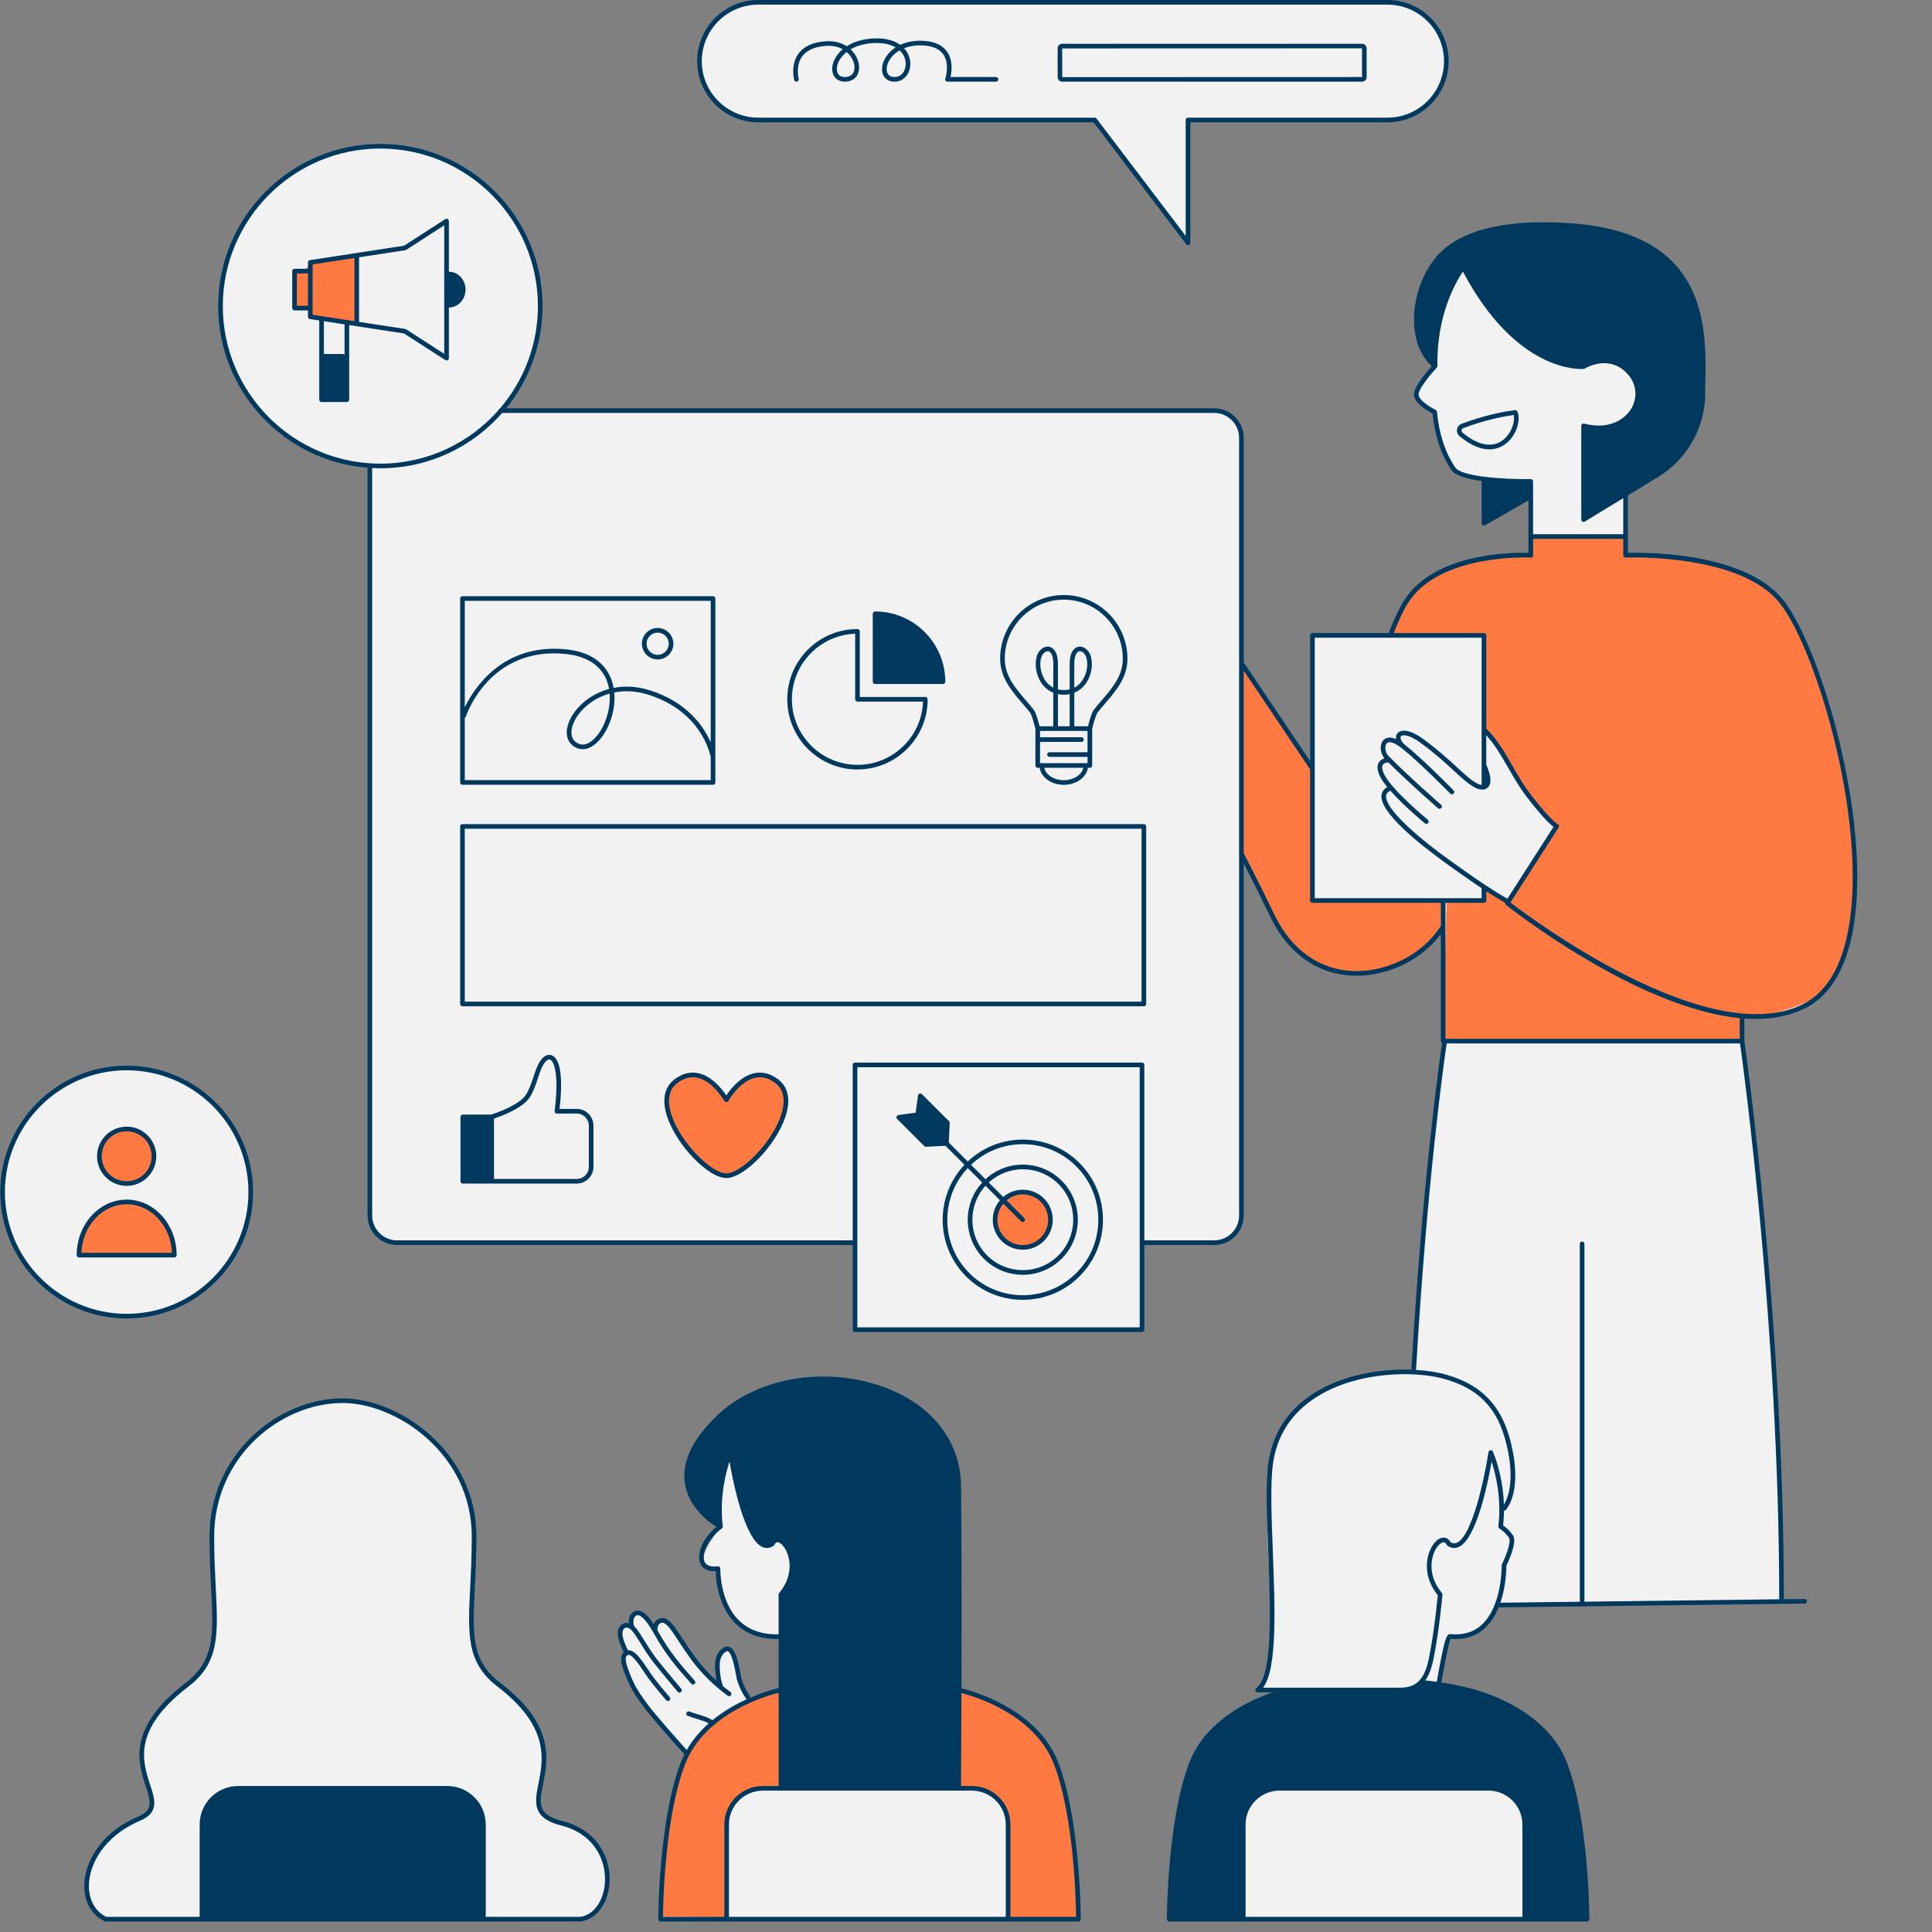
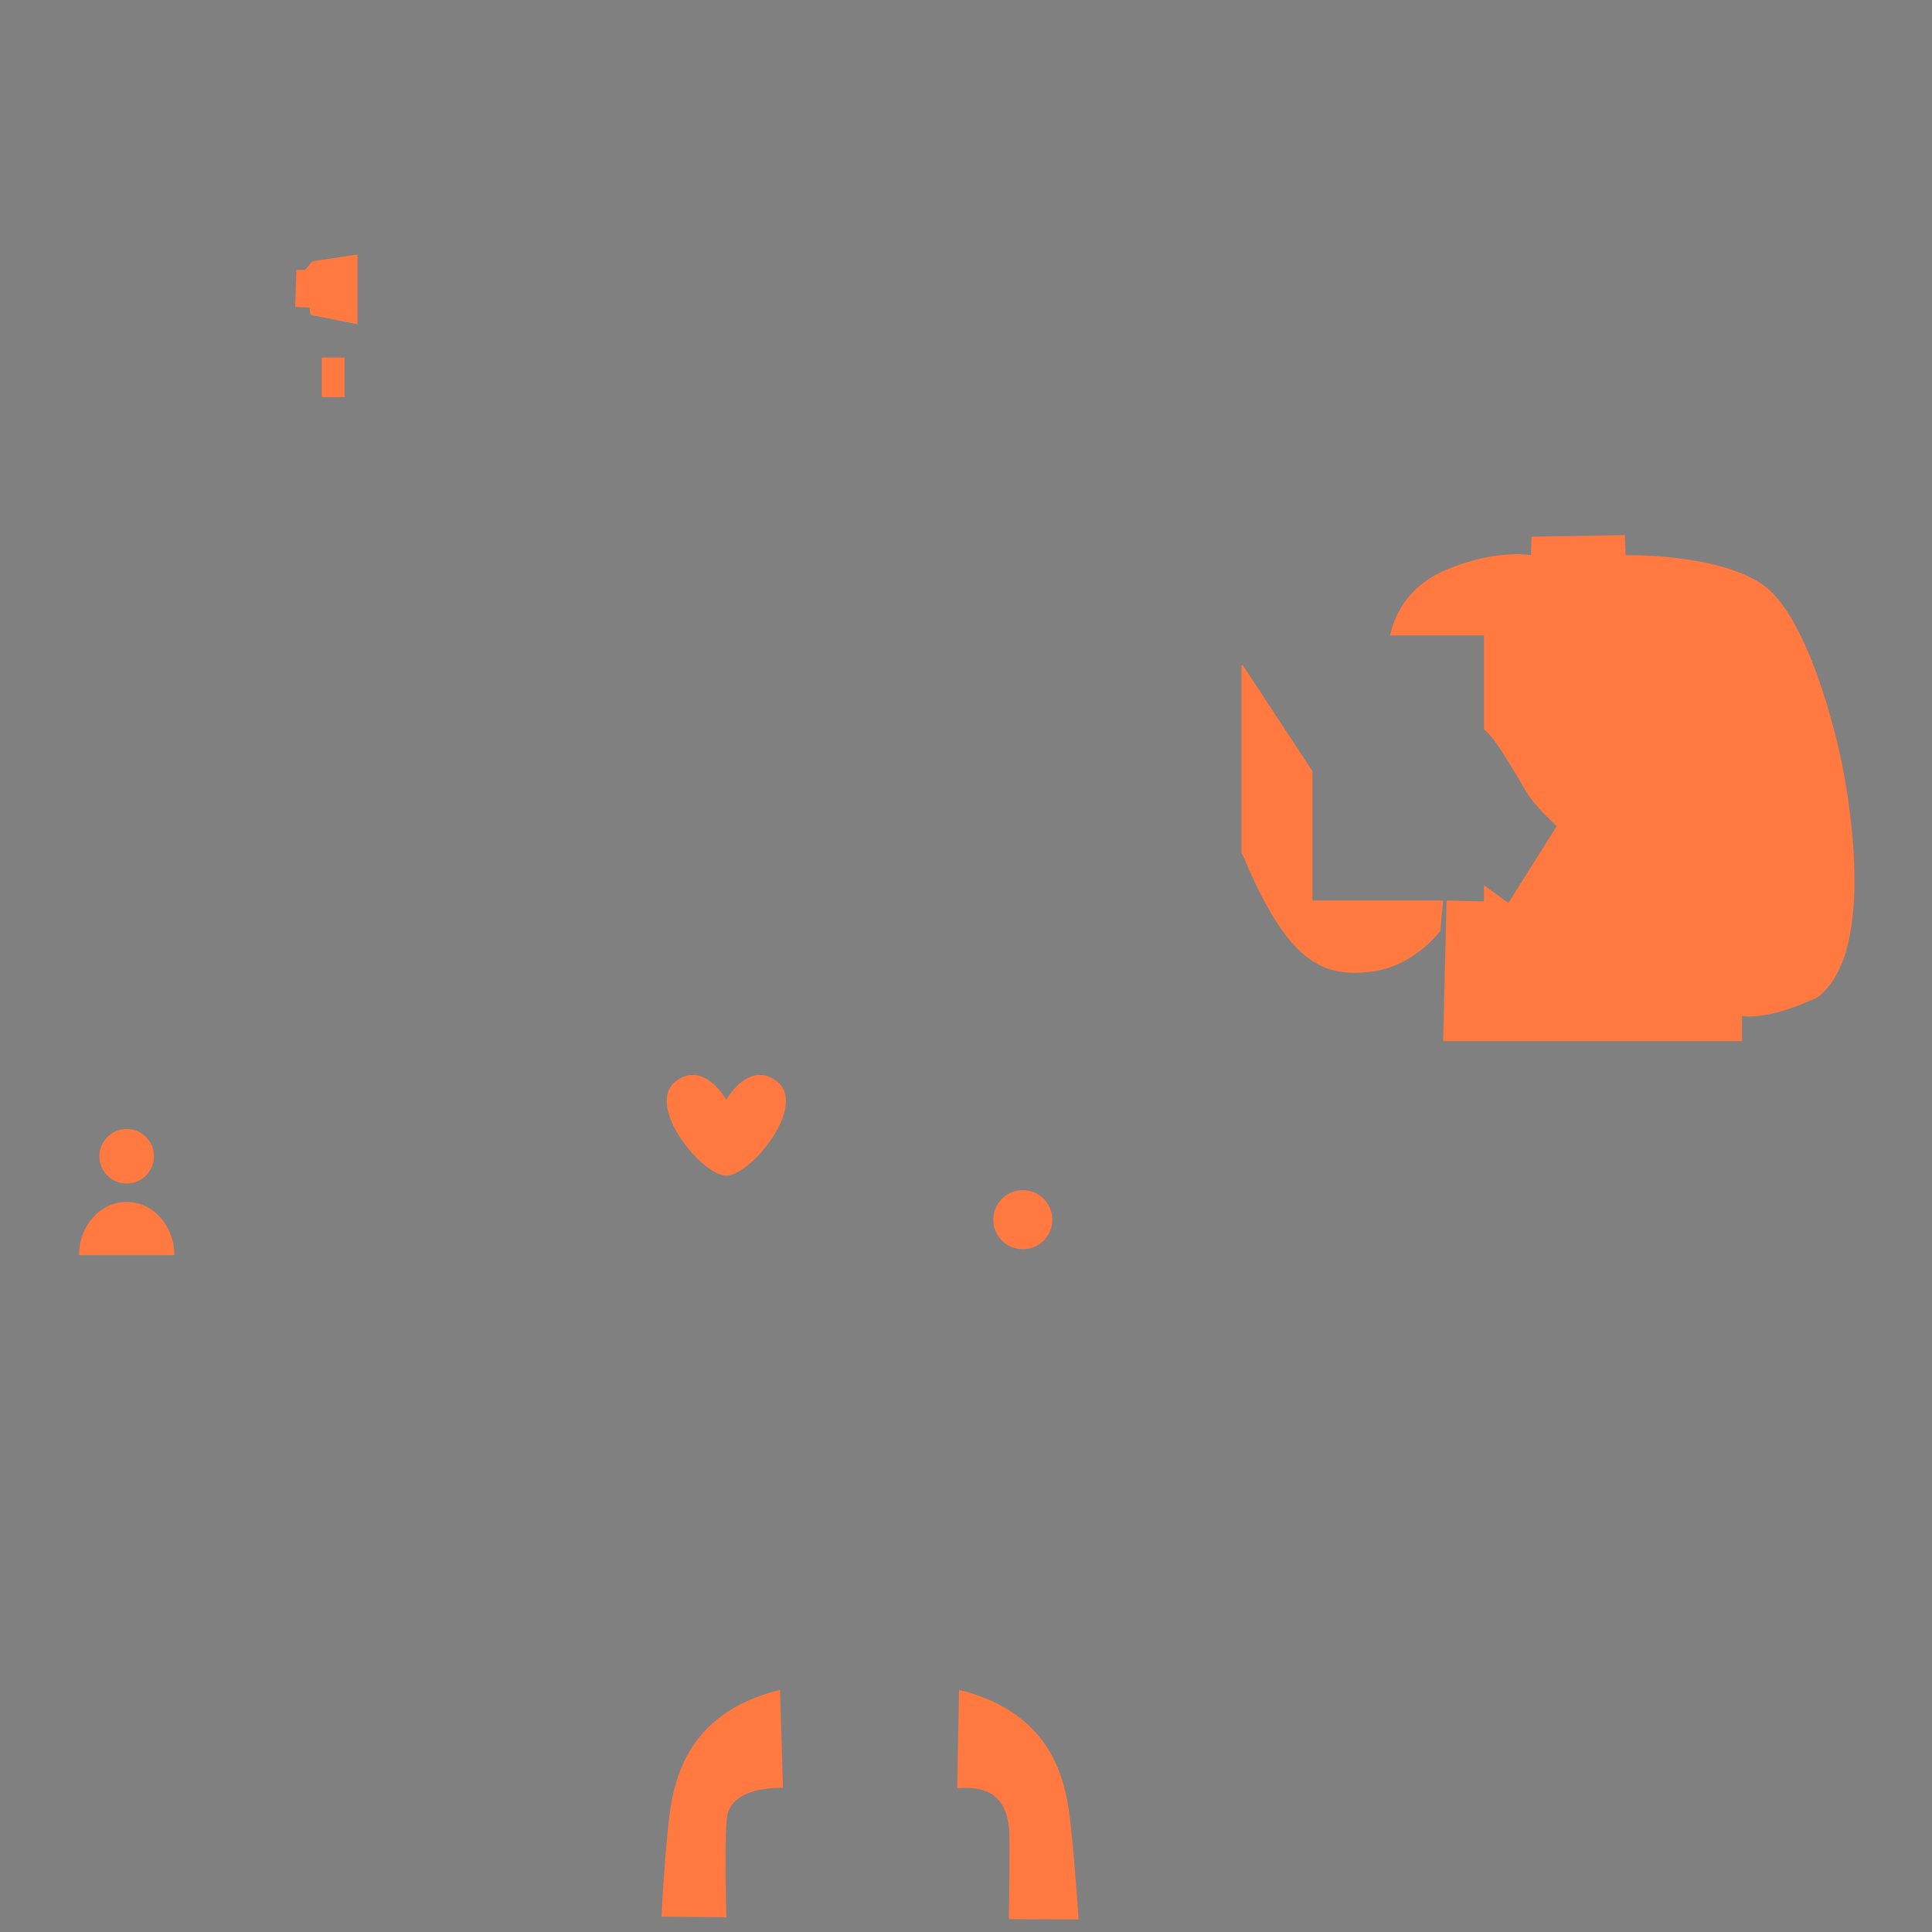
<svg xmlns="http://www.w3.org/2000/svg" width="1080" zoomAndPan="magnify" viewBox="0 0 810 810" height="1080" preserveAspectRatio="xMidYMid meet" version="1.0">
  <rect x="0" y="0" width="810" height="810" fill="#808080" stroke="none" />
  <defs>
    <clipPath id="89e15727c0">
-       <path d="M 181.512 198.113 L 424.512 198.113 L 424.512 237.133 L 181.512 237.133 Z M 181.512 198.113 " clip-rule="nonzero" />
-     </clipPath>
+       </clipPath>
  </defs>
-   <path fill="#f2f2f2" d="M 776.656 384.871 C 775.027 398.953 770.809 411.543 761.918 418.18 C 761.824 418.223 761.738 418.258 761.645 418.301 C 759.977 419.688 758.207 420.945 756.23 421.922 C 755.25 422.406 754.227 422.797 753.207 423.195 C 746.066 426.453 739.703 426.402 735.047 426.133 C 734.938 426.129 734.832 426.133 734.723 426.133 C 731.785 426.254 730.359 425.914 730.359 425.914 L 730.359 436.488 C 730.359 436.488 746.926 551.301 746.926 671.086 L 627.25 672.066 C 627.266 672.484 627.273 672.766 627.273 672.766 C 627.273 672.766 623.004 687.906 608.645 686.742 C 604.18 693.145 603.402 705.762 603.402 705.762 C 603.402 705.762 640.277 712.359 649.984 730.41 C 659.688 748.461 665.121 764.957 664.926 805.133 L 490.25 805.133 C 490.25 805.133 489.477 776.02 496.656 747.297 C 503.836 718.57 536.055 709.254 536.055 709.254 L 529.066 708.09 C 529.066 708.09 534.113 700.133 533.145 678.203 C 532.172 656.27 529.457 633.758 533.34 611.438 C 537.172 589.402 560.766 574.492 592.688 575.059 C 595.496 534.445 598.336 485.754 606.379 436.371 L 605.086 389.535 C 605.086 389.535 593.441 406.613 574.809 404.801 C 556.176 402.988 541.684 370.125 541.684 370.125 L 550.098 322.043 L 550.242 293.93 L 550.242 266.391 L 550.922 266.391 L 550.934 265.871 L 582.977 265.879 C 583.363 263.676 585.559 254.078 594.809 246 C 597.168 243.781 599.949 241.766 603.238 240.215 C 603.359 240.152 603.48 240.09 603.605 240.027 C 603.629 240.016 603.648 240 603.676 239.988 C 603.688 239.984 603.699 239.98 603.711 239.977 C 607.336 238.148 611.191 236.777 615.012 235.746 C 612.453 236.531 609.754 237.48 606.914 238.645 C 615.695 235.277 625.496 233.691 632.477 232.941 C 627.613 233.266 621.371 234.035 615.012 235.746 C 625.965 232.395 634.207 232.184 638.5 232.426 C 640.547 232.301 641.777 232.277 641.777 232.277 L 641.777 208.516 L 622.152 218.609 L 622.152 201.102 C 618.395 200.598 614.828 199.816 612.246 198.586 C 610.883 198.012 609.848 197.34 609.316 196.543 C 603.465 189.938 600.664 178.613 600.84 172.383 C 600.836 172.383 600.832 172.383 600.832 172.379 C 599.539 171.691 596.605 169.996 594.953 168.004 C 593.953 166.953 593.438 165.938 593.801 164.961 C 594.395 161.188 601.68 153.457 601.68 153.457 C 589.184 143.066 592.684 118.734 604.285 106.832 C 614.18 96.68 633.258 92.66 659.188 94.625 C 720.543 99.281 713.875 144.453 713.875 167.477 C 713.875 190.504 681.539 207.742 681.539 207.742 L 681.539 232.023 C 681.539 232.023 689.777 232.215 700.254 233.473 C 708.512 234.281 718.348 235.934 727.27 239.234 C 729.754 240.125 732.082 241.117 734.156 242.234 C 734.18 242.246 734.203 242.262 734.227 242.273 C 734.375 242.352 734.523 242.422 734.672 242.5 C 735.406 242.883 736.121 243.285 736.82 243.699 C 737.109 243.871 737.383 244.055 737.668 244.227 C 737.953 244.41 738.254 244.582 738.535 244.77 C 738.574 244.797 738.613 244.828 738.652 244.855 C 741.848 246.957 744.688 249.402 746.965 252.281 C 747.508 252.965 748.059 253.75 748.609 254.555 C 752.457 259.73 755.586 266.203 758.785 274.695 C 761.91 282.453 764.926 291.406 767.602 301.027 C 767.637 301.148 767.672 301.258 767.711 301.383 C 771.004 311.766 773.594 324.184 775.238 336.969 C 777.703 353.781 778.523 370.543 776.656 384.871 Z M 509.078 520.992 C 515.367 520.992 520.465 515.895 520.465 509.605 L 520.465 183.547 C 520.465 177.258 515.367 172.16 509.078 172.16 L 210.152 172.16 C 220.324 160.406 226.492 145.094 226.492 128.336 C 226.492 91.316 196.484 61.312 159.465 61.312 C 122.449 61.312 92.441 91.32 92.441 128.336 C 92.441 163.871 120.105 192.93 155.066 195.199 L 155.066 509.605 C 155.066 515.895 160.164 520.992 166.453 520.992 L 358.469 520.992 L 358.469 557.48 L 478.801 557.48 L 478.801 520.992 Z M 317.918 50.301 L 458.957 50.301 L 498.07 101.77 L 498.07 50.301 L 581.715 50.301 C 595.281 50.301 606.379 39.199 606.379 25.637 C 606.379 12.07 595.281 0.973 581.715 0.973 L 317.918 0.973 C 304.355 0.973 293.254 12.07 293.254 25.637 C 293.254 39.199 304.355 50.301 317.918 50.301 Z M 402.43 709.449 C 402.43 709.449 401.844 667.43 401.844 654.719 C 401.844 642.004 391.973 623.641 379.164 608.891 C 366.352 594.141 371.684 585.996 337.523 595.508 C 303.363 605.02 288.598 613.57 288.598 622.789 C 288.598 632.012 301.504 641.133 301.504 641.133 C 301.504 641.133 294.516 649.867 294.906 653.844 C 295.293 657.824 301.215 658.309 301.215 658.309 C 301.215 658.309 300.922 663.258 303.543 672.184 C 310.238 687.906 327.414 686.742 327.414 686.742 L 327.801 709.254 C 327.801 709.254 322.957 707.742 312.633 712.676 L 313.477 711.434 C 313.301 711.188 313.156 710.941 312.996 710.691 C 311.453 708.285 310.34 704.895 309.508 701.867 C 308.473 696.316 306.988 689.633 303.84 691.637 C 303.707 691.719 303.621 691.828 303.5 691.922 C 303.473 691.934 303.449 691.93 303.418 691.941 C 302.863 692.184 302.383 692.75 301.988 693.531 C 301.016 695.055 300.746 696.871 300.762 698.551 C 300.484 701.738 300.891 705.227 302.125 707.012 C 302.039 707 301.926 706.941 301.828 706.91 L 297.82 703.523 C 298.906 704.59 300.059 705.648 301.281 706.695 C 300.023 706.027 298.238 704.352 296.289 702.23 L 297.82 703.523 C 295.695 701.434 293.816 699.332 292.184 697.316 C 292.184 697.316 288.816 693.043 284.332 686.008 C 281.426 681.445 279.07 678.555 276.703 679.543 C 274.562 679.449 273.957 682.535 273.957 682.535 C 273.957 682.535 272.234 678.766 269.34 676.926 C 269.301 676.898 269.258 676.867 269.219 676.84 C 268.953 676.68 268.676 676.555 268.395 676.434 C 268.297 676.395 268.199 676.344 268.105 676.316 C 267.902 676.242 267.711 676.133 267.5 676.078 C 263.492 675.078 264.184 681.82 264.184 681.82 C 264.184 681.82 263.715 679.977 261.371 681.406 C 258.113 683.164 260.266 689.438 262.789 693.004 C 261.492 693.547 261.016 694.879 261.703 697.738 C 262.324 707.238 275.641 721.129 275.641 721.129 L 287.59 735.375 C 276.031 760.176 277.34 804.355 277.34 804.355 L 304.512 804.355 L 306.195 804.312 L 306.195 804.613 L 399.266 804.613 L 424.199 804.746 C 424.199 804.746 429.891 804.746 452.211 804.746 C 452.598 764.57 445.902 740.793 434.551 726.82 C 423.195 712.848 402.43 709.449 402.43 709.449 Z M 231.926 763.211 C 229.598 761.27 224.742 761.465 226.297 750.984 C 227.848 740.504 231.73 731.961 223.387 721.094 C 215.039 710.227 198.348 702.074 197.766 684.41 C 197.184 666.75 199.707 651.805 198.93 641.324 C 198.152 630.844 195.824 610.465 170.012 595.715 C 144.199 580.965 122.848 589.504 108.098 601.344 C 93.348 613.184 87.719 630.457 88.691 653.746 C 89.66 677.035 93.738 691.98 79.566 704.402 C 65.398 716.824 57.055 726.336 60.16 741.473 C 63.266 756.609 66.566 756.609 59.383 761.852 C 52.203 767.094 36.871 772.332 37.062 791.156 C 37.258 809.984 53.172 804.16 53.172 804.16 L 84.68 804.543 L 84.68 804.613 L 244.734 804.613 C 244.734 804.613 254.633 803.969 254.633 785.141 C 254.633 766.316 234.254 765.152 231.926 763.211 Z M 105.133 499.773 C 105.133 471.043 81.84 447.75 53.109 447.75 C 24.375 447.75 1.086 471.043 1.086 499.773 C 1.086 528.504 24.375 551.797 53.109 551.797 C 81.84 551.797 105.133 528.504 105.133 499.773 Z M 105.133 499.773 " fill-opacity="1" fill-rule="nonzero" />
  <path fill="#ff7940" d="M 681.23 224.336 L 642.121 225.016 L 641.848 232.781 C 641.848 232.781 627.812 229.949 606.488 238.812 C 585.164 247.672 582.895 266.391 582.895 266.391 L 622.152 266.391 C 622.152 266.391 622.152 288.27 622.152 305.883 C 627.625 309.531 637.777 329.113 641.516 334.363 C 645.25 339.613 652.668 346.355 652.668 346.355 L 632.387 378.57 L 622.152 371.129 L 622.152 377.918 L 606.488 377.539 L 605.051 436.488 L 730.359 436.488 L 730.359 425.914 C 730.359 425.914 740.297 428.309 761.918 418.18 C 787.875 398.805 774.043 328.727 771.949 318.676 C 769.855 308.625 758.039 257.691 738.535 244.77 C 719.031 231.848 681.539 232.781 681.539 232.781 Z M 605.051 377.539 L 603.887 390.215 C 603.887 390.215 592.918 405.387 574.484 407.453 C 554.371 409.707 539.938 403.57 521.305 359.125 C 521.02 358.566 520.746 358.031 520.465 357.473 L 520.465 278.938 L 520.98 278.777 L 550.242 323.285 L 550.242 377.539 Z M 325.574 453.242 C 313.82 444.422 304.512 461.078 304.512 461.078 C 304.512 461.078 295.203 444.422 283.449 453.242 C 270.078 463.27 294.227 492.918 304.512 492.918 C 314.801 492.918 338.945 463.27 325.574 453.242 Z M 428.801 498.992 C 425.633 498.992 422.461 500.195 420.047 502.609 C 415.219 507.438 415.219 515.293 420.047 520.121 C 422.387 522.457 425.496 523.746 428.801 523.746 C 432.109 523.746 435.219 522.457 437.555 520.121 C 439.895 517.781 441.184 514.672 441.184 511.367 C 441.184 508.059 439.895 504.949 437.559 502.609 C 435.145 500.195 431.973 498.992 428.801 498.992 Z M 41.664 484.773 C 41.664 478.453 46.789 473.328 53.109 473.328 C 59.43 473.328 64.551 478.453 64.551 484.773 C 64.551 491.094 59.43 496.215 53.109 496.215 C 46.789 496.215 41.664 491.094 41.664 484.773 Z M 33.125 526.219 C 33.125 513.902 42.07 503.922 53.109 503.922 C 64.145 503.922 73.094 513.902 73.094 526.219 Z M 149.891 106.688 L 149.891 135.93 L 130.223 132.047 L 129.707 128.941 L 123.754 128.684 L 124.273 113.156 L 127.895 113.156 L 131 109.535 Z M 134.883 149.902 L 144.457 149.902 L 144.457 166.465 L 134.883 166.465 Z M 327.027 708.48 L 328.273 749.602 C 328.273 749.602 308.609 748.445 305.141 760.176 C 303.457 764.578 304.512 803.84 304.512 803.84 L 277.34 803.582 C 277.34 803.582 278.375 782.23 280.188 765.281 C 282 748.332 286.527 718.441 327.027 708.48 Z M 448.91 765.281 C 450.723 782.23 452.211 804.746 452.211 804.746 L 422.953 804.625 C 422.953 804.625 423.543 771 423.031 766.316 C 422.293 759.516 419.867 754.875 415.848 752.246 C 410.133 748.508 401.297 749.766 401.297 749.766 L 402.07 708.48 C 442.57 718.441 447.098 748.332 448.91 765.281 Z M 448.91 765.281 " fill-opacity="1" fill-rule="nonzero" />
-   <path fill="#01395e" d="M 747.73 251.68 C 731.672 231.375 689.727 231.582 682.508 231.777 L 682.508 207.742 C 682.508 207.723 682.5 207.703 682.496 207.684 L 695.117 200.016 C 706.574 193.055 713.945 180.914 714.844 167.477 C 714.844 165.547 714.895 163.457 714.941 161.25 C 715.477 137.59 716.371 97.992 659.266 93.66 C 632.773 91.645 613.512 95.969 603.586 106.152 C 596.516 113.41 592.316 125.098 592.883 135.926 C 593.27 143.359 595.828 149.422 600.289 153.531 C 598.363 155.656 593.371 161.434 592.844 164.812 C 592.23 168.723 598.586 172.324 600.566 173.344 C 601.531 182.746 604.133 190.52 608.508 197.082 C 610.102 199.469 615.32 200.859 621.18 201.672 L 621.18 219.387 C 621.18 219.734 621.363 220.055 621.664 220.227 C 621.816 220.312 621.98 220.359 622.152 220.359 C 622.316 220.359 622.484 220.316 622.633 220.23 L 640.809 209.805 L 640.809 224.727 C 640.789 224.801 640.762 224.871 640.762 224.949 C 640.762 225.031 640.789 225.102 640.809 225.176 L 640.809 231.77 C 634.305 231.582 601.379 231.664 588.66 251.762 C 586.605 255.012 584.441 259.613 582.227 265.418 L 550.242 265.418 C 549.707 265.418 549.273 265.852 549.273 266.391 L 549.273 319.07 L 521.785 278.234 C 521.699 278.105 521.562 278.035 521.434 277.965 L 521.434 183.547 C 521.434 176.73 515.891 171.188 509.078 171.188 L 212.207 171.188 C 221.734 159.484 227.461 144.566 227.461 128.336 C 227.461 90.844 196.957 60.34 159.465 60.34 C 121.973 60.34 91.473 90.844 91.473 128.336 C 91.473 164.02 119.109 193.348 154.098 196.098 L 154.098 509.609 C 154.098 516.422 159.641 521.965 166.453 521.965 L 357.496 521.965 L 357.496 557.48 C 357.496 558.02 357.93 558.453 358.469 558.453 L 478.801 558.453 C 479.336 558.453 479.77 558.02 479.77 557.48 L 479.77 521.965 L 509.078 521.965 C 515.891 521.965 521.434 516.422 521.434 509.609 L 521.434 361.969 C 525.727 370.352 529.453 377.836 532.527 384.262 C 539.824 399.508 552.004 408.301 566.816 409.027 C 567.465 409.059 568.117 409.074 568.77 409.074 C 582.422 409.074 596.293 402.152 604.082 391.586 L 604.082 436.488 C 604.082 436.852 604.289 437.156 604.586 437.32 C 603.488 444.793 596.289 495.676 591.738 574.246 C 578.996 573.82 563.062 576.289 550.695 584.211 C 539.941 591.102 533.582 600.867 531.793 613.238 C 530.59 621.598 531.129 635.656 531.699 650.539 C 532.605 674.203 533.633 701.023 527.426 707.004 C 527.254 707.168 527.172 707.379 527.145 707.594 C 526.664 707.652 526.285 708.047 526.285 708.543 C 526.285 709.078 526.719 709.512 527.254 709.512 L 533.547 709.512 C 523.738 712.879 505.379 721.344 498.598 739.055 C 489.324 763.27 489.215 804.203 489.215 804.617 C 489.215 805.152 489.648 805.586 490.188 805.586 L 665.379 805.586 C 665.918 805.586 666.352 805.152 666.352 804.617 C 666.352 804.203 666.242 763.27 656.969 739.055 C 647.574 714.52 615.949 707.723 615.68 707.668 C 611.699 706.633 607.648 705.895 604.281 705.383 L 604.402 704.711 C 605.559 698.344 607.281 688.867 608.273 687.09 C 613.977 687.574 618.805 686.066 622.574 682.586 C 625.172 680.191 627.004 677.105 628.316 673.902 L 756.609 672.312 C 757.148 672.305 757.574 671.867 757.57 671.332 C 757.559 670.793 757.137 670.371 756.586 670.371 L 747.895 670.48 C 747.84 553.109 731.734 439.258 731.328 436.414 L 731.328 427.012 C 732.902 427.121 734.465 427.191 736.008 427.191 C 743.426 427.191 750.43 425.871 756.66 422.793 C 766.273 418.043 772.832 408.145 776.156 393.371 C 786.297 348.332 763.594 271.75 747.73 251.68 Z M 610.125 196.004 C 605.848 189.59 603.336 181.941 602.445 172.621 C 602.414 172.285 602.207 171.988 601.898 171.84 C 598.957 170.422 594.414 167.34 594.762 165.113 C 595.207 162.262 600.414 156.219 602.383 154.125 C 602.555 153.945 602.656 153.703 602.652 153.438 C 602.215 132.059 610.523 117.973 613.336 113.836 C 635.902 156.598 662.871 154.773 664.008 154.668 C 664.16 154.656 664.305 154.605 664.434 154.527 C 664.871 154.258 675.246 148.031 682.926 157.461 C 686.285 161.582 686.582 167.168 683.684 171.688 C 680.758 176.238 674.102 180.188 664.168 177.613 C 663.875 177.535 663.566 177.598 663.332 177.781 C 663.09 177.969 662.953 178.25 662.953 178.551 L 662.953 217.832 C 662.953 218.184 663.145 218.508 663.449 218.68 C 663.754 218.852 664.125 218.844 664.43 218.664 L 680.566 208.855 L 680.566 223.98 L 642.75 223.98 L 642.75 201.828 C 642.75 201.566 642.645 201.32 642.461 201.137 C 642.277 200.957 642.035 200.855 641.777 200.855 C 641.773 200.855 641.77 200.855 641.766 200.855 C 630.426 201.012 612.68 199.836 610.125 196.004 Z M 551.215 267.359 L 621.18 267.359 L 621.18 329.055 C 620.598 329.02 619.984 328.84 619.543 328.609 C 616.793 327.191 614.34 324.918 610.945 321.777 C 607.461 318.555 603.125 314.543 596.68 309.828 C 590.641 305.41 587.031 305.852 585.77 307.57 C 585.328 308.172 585.16 308.98 585.305 309.879 C 582.316 308.555 580.707 309.52 579.938 310.383 C 578.324 312.191 578.609 315.84 580.453 317.949 C 579.613 318.195 578.621 318.699 578.027 319.734 C 577.098 321.348 577.477 323.641 579.16 326.547 C 579.773 327.605 580.633 328.773 581.621 329.984 C 579.789 331.016 579.27 332.465 579.184 333.531 C 578.594 340.613 594.367 353.465 607.707 363 C 612.309 366.285 616.828 369.48 621.18 372.375 L 621.18 376.566 L 551.215 376.566 Z M 631.98 376.789 C 629.059 375.141 626 373.234 622.84 371.145 C 622.75 371.055 622.641 370.98 622.52 370.934 C 618.109 368.008 613.516 364.766 608.836 361.418 C 591.09 348.734 580.727 338.371 581.117 333.691 C 581.164 333.098 581.398 332.23 582.816 331.535 C 582.844 331.523 582.863 331.496 582.891 331.48 C 588.457 337.805 596.926 344.809 597.379 345.184 C 597.559 345.332 597.777 345.406 597.996 345.406 C 598.273 345.406 598.555 345.285 598.746 345.051 C 599.086 344.637 599.027 344.023 598.613 343.684 C 598.473 343.57 584.652 332.152 580.84 325.574 C 579.57 323.383 579.168 321.652 579.707 320.711 C 580.297 319.676 581.938 319.645 581.949 319.645 C 581.992 319.645 582.027 319.625 582.07 319.621 C 590.738 328.266 602.773 338.746 602.902 338.859 C 603.086 339.016 603.312 339.094 603.539 339.094 C 603.809 339.094 604.078 338.984 604.27 338.762 C 604.621 338.355 604.578 337.742 604.176 337.391 C 604.039 337.273 590.676 325.641 582.023 316.824 C 580.746 315.52 580.406 312.777 581.387 311.676 C 582.336 310.609 584.59 311.277 587.422 313.469 C 587.766 313.801 588.152 314.129 588.59 314.453 C 588.637 314.484 588.688 314.496 588.734 314.52 C 595.984 320.477 607.906 332.59 608.031 332.719 C 608.41 333.105 609.023 333.105 609.406 332.73 C 609.789 332.355 609.793 331.742 609.418 331.359 C 608.863 330.797 595.871 317.598 588.73 312.027 C 587.219 310.562 586.949 309.242 587.336 308.719 C 587.992 307.824 590.969 308.055 595.535 311.395 C 601.887 316.043 606.18 320.012 609.625 323.203 C 613 326.324 615.668 328.793 618.652 330.336 C 619.301 330.672 620.328 331.02 621.375 331.02 C 621.57 331.02 621.766 331.004 621.957 330.98 C 622.023 330.992 622.082 331.02 622.152 331.02 C 622.422 331.02 622.664 330.91 622.84 330.73 C 623.164 330.598 623.48 330.418 623.762 330.156 C 625.422 328.613 625.234 325.539 623.184 320.75 C 623.168 320.715 623.141 320.691 623.121 320.66 L 623.121 308.242 C 626.668 312.086 629.441 316.898 632.355 321.957 C 634.656 325.953 637.035 330.082 639.895 333.844 C 646.309 342.293 649.918 345.582 651.297 346.688 Z M 93.414 128.336 C 93.414 91.914 123.043 62.281 159.465 62.281 C 195.887 62.281 225.52 91.914 225.52 128.336 C 225.52 144.707 219.516 159.699 209.617 171.25 C 209.297 171.363 209.066 171.629 208.996 171.965 C 196.883 185.699 179.176 194.387 159.465 194.387 C 123.043 194.387 93.414 164.754 93.414 128.336 Z M 477.828 556.512 L 359.438 556.512 L 359.438 447.438 L 477.828 447.438 Z M 519.492 509.609 C 519.492 515.352 514.82 520.023 509.078 520.023 L 479.77 520.023 L 479.77 446.465 C 479.77 445.93 479.336 445.496 478.801 445.496 L 358.469 445.496 C 357.93 445.496 357.496 445.93 357.496 446.465 L 357.496 520.023 L 166.453 520.023 C 160.711 520.023 156.039 515.352 156.039 509.609 L 156.039 196.242 C 157.176 196.297 158.316 196.328 159.465 196.328 C 179.812 196.328 198.082 187.336 210.555 173.129 L 509.078 173.129 C 514.82 173.129 519.492 177.801 519.492 183.547 Z M 566.914 407.09 C 552.844 406.402 541.254 397.996 534.277 383.422 C 530.789 376.133 526.469 367.484 521.434 357.723 L 521.434 281.188 L 549.273 322.547 L 549.273 377.539 C 549.273 378.074 549.707 378.508 550.242 378.508 L 604.082 378.508 L 604.082 388.133 C 596.758 400.016 581.496 407.781 566.914 407.09 Z M 533.637 650.465 C 533.07 635.672 532.535 621.703 533.719 613.516 C 535.418 601.727 541.484 592.414 551.742 585.844 C 569.172 574.684 593.871 574.66 605.844 578.211 C 615.77 581.148 626.543 586.508 631.188 603.922 C 635.602 620.469 632.066 628.379 630.516 630.84 C 630.113 618.242 626.113 609.055 625.902 608.582 C 625.73 608.191 625.332 607.957 624.887 608.016 C 624.457 608.074 624.121 608.406 624.059 608.832 C 622.609 618.391 617.41 643.848 610.801 646.797 C 609.918 647.191 609.078 647.133 608.164 646.598 C 607.273 644.91 605.977 644.645 605.266 644.645 C 605.262 644.645 605.258 644.645 605.258 644.645 C 603.262 644.645 601.148 646.52 599.734 649.539 C 597.5 654.324 597.156 661.859 602.793 668.805 C 602.559 671.285 601.223 684.875 599.027 695.469 C 597.242 704.066 593.789 707.57 587.102 707.57 L 529.504 707.57 C 535.527 699.855 534.57 674.766 533.637 650.465 Z M 633.809 803.645 L 522.211 803.645 L 522.211 764.953 C 522.211 757.109 528.594 750.727 536.441 750.727 L 624.043 750.727 C 631.891 750.727 638.273 757.109 638.273 764.953 L 638.273 803.645 Z M 621.258 681.164 C 617.828 684.324 613.387 685.648 608.074 685.121 C 606.309 684.93 605.531 687.629 602.492 704.363 L 602.359 705.102 C 600.285 704.816 598.613 704.629 597.551 704.523 C 599.059 702.379 600.168 699.516 600.926 695.863 C 603.363 684.109 604.75 668.738 604.762 668.582 C 604.785 668.328 604.707 668.07 604.539 667.875 C 599.219 661.539 599.477 654.676 601.496 650.363 C 602.707 647.766 604.293 646.586 605.258 646.586 C 605.77 646.586 606.199 646.953 606.535 647.684 C 606.613 647.848 606.734 647.988 606.887 648.09 C 608.414 649.094 610.043 649.266 611.59 648.57 C 618.969 645.277 623.723 622.191 625.375 612.773 C 627.035 617.887 629.609 628.207 628.191 639.914 C 628.145 640.297 628.332 640.672 628.664 640.867 C 630.656 642.043 632.566 644.441 632.77 644.902 C 633.508 646.871 631.281 652.613 629.707 655.77 C 629.637 655.91 629.598 656.066 629.602 656.223 C 629.605 656.395 629.832 673.25 621.258 681.164 Z M 664.168 671.516 C 664.234 671.383 664.281 671.242 664.281 671.086 L 664.281 521.512 C 664.281 520.973 663.848 520.539 663.309 520.539 C 662.773 520.539 662.34 520.973 662.34 521.512 L 662.34 671.086 C 662.34 671.25 662.391 671.398 662.465 671.535 L 629.047 671.949 C 631.445 664.938 631.555 657.867 631.547 656.426 C 632.316 654.855 635.797 647.438 634.586 644.219 C 634.266 643.363 632.27 640.957 630.191 639.543 C 630.426 637.422 630.535 635.355 630.551 633.363 C 630.809 633.367 631.066 633.277 631.266 633.078 C 631.578 632.762 638.844 625.094 633.066 603.422 C 628.145 584.969 616.227 579.262 606.395 576.348 C 603.008 575.344 598.613 574.637 593.676 574.348 C 598.254 495.352 605.508 444.379 606.527 437.457 L 729.516 437.457 C 730.992 448.02 745.902 557.641 745.953 670.504 Z M 729.387 435.516 L 606.023 435.516 L 606.023 378.508 L 622.152 378.508 C 622.688 378.508 623.121 378.074 623.121 377.539 L 623.121 373.66 C 625.836 375.426 628.469 377.039 631.012 378.473 C 630.965 378.805 631.086 379.148 631.363 379.371 C 634.082 381.52 686.746 422.734 729.387 426.836 Z M 774.262 392.945 C 771.07 407.117 764.859 416.574 755.801 421.051 C 716.133 440.66 641.277 384.547 633.262 378.387 L 653.484 346.879 C 653.773 346.43 653.641 345.828 653.191 345.539 C 653.07 345.461 652.934 345.418 652.801 345.398 C 651.977 344.781 648.406 341.848 641.438 332.672 C 638.656 329.008 636.309 324.93 634.039 320.988 C 630.695 315.188 627.527 309.711 623.121 305.484 L 623.121 266.391 C 623.121 265.852 622.688 265.418 622.152 265.418 L 584.309 265.418 C 586.379 260.062 588.395 255.812 590.301 252.801 C 603.531 231.895 641.414 233.727 641.797 233.75 C 642.348 233.797 642.789 233.367 642.816 232.832 C 642.824 232.691 642.797 232.555 642.75 232.43 L 642.75 225.922 L 680.566 225.922 L 680.566 232.781 C 680.566 232.789 680.57 232.797 680.57 232.805 C 680.574 232.809 680.57 232.816 680.57 232.824 C 680.59 233.312 680.906 233.699 681.445 233.73 C 681.477 233.734 681.504 233.75 681.539 233.75 C 681.547 233.75 681.551 233.746 681.559 233.746 C 681.566 233.746 681.574 233.75 681.582 233.75 C 682.055 233.73 729.602 231.883 746.207 252.883 C 761.879 272.707 784.289 348.398 774.262 392.945 Z M 635.156 171.953 C 625.684 173.152 617.047 176.07 612.742 177.703 C 611.746 178.082 611.039 178.941 610.863 180.004 C 610.68 181.082 611.074 182.145 611.91 182.844 C 616.93 187.051 621.098 188.395 624.379 188.395 C 627.484 188.395 629.793 187.188 631.27 186.062 C 635.902 182.535 637.699 175.883 636.16 172.512 C 635.984 172.129 635.57 171.906 635.156 171.953 Z M 630.094 184.52 C 625.648 187.902 619.633 186.781 613.156 181.355 C 612.852 181.102 612.711 180.719 612.777 180.324 C 612.809 180.148 612.93 179.707 613.434 179.52 C 617.535 177.961 625.652 175.215 634.617 173.984 C 635.234 176.629 633.809 181.688 630.094 184.52 Z M 317.918 51.27 L 458.477 51.27 L 497.301 102.359 C 497.488 102.605 497.773 102.742 498.074 102.742 C 498.176 102.742 498.281 102.727 498.383 102.691 C 498.777 102.559 499.043 102.188 499.043 101.77 L 499.043 51.27 L 581.715 51.27 C 595.852 51.27 607.348 39.77 607.348 25.637 C 607.348 11.5 595.852 0 581.715 0 L 317.918 0 C 303.785 0 292.285 11.5 292.285 25.637 C 292.285 39.77 303.785 51.27 317.918 51.27 Z M 317.918 1.941 L 581.715 1.941 C 594.777 1.941 605.406 12.57 605.406 25.637 C 605.406 38.699 594.777 49.328 581.715 49.328 L 498.074 49.328 C 497.535 49.328 497.102 49.762 497.102 50.297 L 497.102 98.891 L 459.73 49.711 C 459.547 49.469 459.262 49.328 458.957 49.328 L 317.918 49.328 C 304.855 49.328 294.227 38.699 294.227 25.637 C 294.227 12.57 304.855 1.941 317.918 1.941 Z M 334.121 34.207 C 334.645 34.094 334.973 33.574 334.859 33.051 C 334.469 31.312 333.848 26.898 336.434 23.504 C 338.41 20.906 341.855 19.465 346.668 19.223 C 349.512 19.086 351.684 19.738 353.297 20.645 C 351.938 21.797 350.832 23.141 350.039 24.648 C 348.629 27.336 348.516 30.086 349.742 32.004 C 350.723 33.543 352.434 34.324 354.586 34.23 C 356.848 34.121 358.598 33.074 359.516 31.289 C 360.695 28.988 360.301 25.707 358.508 22.93 C 357.965 22.094 357.336 21.34 356.629 20.676 C 358.914 19.32 362.137 18.203 366.609 18.043 C 370.766 17.887 373.594 18.742 375.496 19.863 C 373.902 20.898 372.555 22.203 371.527 23.75 C 369.715 26.488 369.281 29.527 370.402 31.68 C 371.234 33.277 372.816 34.188 374.859 34.238 C 374.922 34.242 374.98 34.242 375.039 34.242 C 377.352 34.242 379.359 33.07 380.562 31.012 C 382.121 28.348 382.023 24.777 380.312 21.91 C 380.008 21.402 379.594 20.82 379.039 20.223 C 381.504 19.246 384.414 18.84 387.559 19.094 C 391.398 19.398 394.102 20.695 395.594 22.957 C 398.266 26.996 396.336 32.902 396.316 32.961 C 396.215 33.258 396.266 33.582 396.449 33.84 C 396.629 34.09 396.922 34.242 397.234 34.242 L 417.578 34.242 C 418.117 34.242 418.551 33.809 418.551 33.27 C 418.551 32.734 418.117 32.301 417.578 32.301 L 398.5 32.301 C 399 30.102 399.605 25.512 397.223 21.895 C 395.383 19.105 392.18 17.512 387.711 17.156 C 383.891 16.855 380.355 17.445 377.426 18.801 C 375.246 17.227 371.812 15.906 366.539 16.105 C 362.043 16.262 358.059 17.43 354.996 19.395 C 352.664 17.871 349.762 17.121 346.57 17.281 C 341.156 17.559 337.227 19.254 334.891 22.328 C 331.812 26.371 332.516 31.469 332.961 33.473 C 333.078 33.996 333.609 34.324 334.121 34.207 Z M 378.645 22.906 C 379.996 25.172 380.094 27.969 378.887 30.031 C 378.008 31.539 376.559 32.352 374.91 32.297 C 373.586 32.266 372.621 31.738 372.125 30.781 C 371.344 29.281 371.746 26.941 373.145 24.824 C 374.152 23.305 375.527 22.055 377.18 21.109 C 377.855 21.738 378.324 22.371 378.645 22.906 Z M 354.965 21.816 C 355.902 22.617 356.516 23.43 356.875 23.984 C 358.301 26.191 358.656 28.711 357.789 30.406 C 357.191 31.562 356.055 32.215 354.492 32.289 C 353.066 32.363 351.977 31.902 351.379 30.961 C 350.543 29.656 350.691 27.586 351.758 25.555 C 352.152 24.805 353.105 23.289 354.965 21.816 Z M 445.316 34.242 L 571.066 34.242 C 572.113 34.242 572.969 33.387 572.969 32.34 L 572.969 20.262 C 572.969 19.215 572.113 18.359 571.066 18.359 L 445.316 18.359 C 444.27 18.359 443.418 19.215 443.418 20.262 L 443.418 32.34 C 443.418 33.391 444.27 34.242 445.316 34.242 Z M 571.027 20.262 L 571.027 32.301 L 445.359 32.34 L 445.316 20.301 Z M 169.402 139.809 L 186.695 150.953 C 186.855 151.055 187.039 151.105 187.219 151.105 C 187.379 151.105 187.539 151.07 187.684 150.988 C 187.996 150.82 188.191 150.492 188.191 150.137 L 188.191 128.918 C 192.043 128.918 195.18 125.551 195.18 121.41 C 195.18 117.273 192.043 113.906 188.191 113.906 L 188.191 92.688 C 188.191 92.332 187.996 92.004 187.684 91.836 C 187.371 91.664 186.992 91.68 186.695 91.871 L 169.402 103.016 L 129.949 109.066 C 129.473 109.141 129.125 109.547 129.125 110.027 L 129.125 112.68 L 123.496 112.68 C 122.961 112.68 122.523 113.113 122.523 113.648 L 122.523 129.176 C 122.523 129.711 122.961 130.148 123.496 130.148 L 129.125 130.148 L 129.125 132.797 C 129.125 133.277 129.473 133.688 129.949 133.758 L 133.848 134.355 L 133.848 167.566 C 133.848 168.102 134.281 168.535 134.816 168.535 L 145.43 168.535 C 145.965 168.535 146.398 168.102 146.398 167.566 L 146.398 136.281 Z M 169.898 104.906 C 170.035 104.883 170.164 104.836 170.277 104.762 L 186.25 94.469 L 186.25 148.355 L 170.277 138.062 C 170.164 137.988 170.035 137.941 169.898 137.922 L 150.539 134.953 L 150.539 107.875 Z M 124.465 128.207 L 124.465 114.621 L 129.125 114.621 L 129.125 128.207 Z M 131.066 129.496 C 131.102 129.395 131.129 129.289 131.129 129.176 C 131.129 129.062 131.102 128.957 131.066 128.855 L 131.066 113.969 C 131.102 113.867 131.129 113.762 131.129 113.648 C 131.129 113.535 131.102 113.43 131.066 113.328 L 131.066 110.859 L 148.598 108.172 L 148.598 134.652 L 131.066 131.965 Z M 144.457 135.984 L 144.457 148.832 C 144.281 148.586 144.008 148.414 143.68 148.414 L 135.789 148.414 L 135.789 134.652 M 235.656 763.434 C 225.141 760.766 226.09 756.004 227.66 748.113 C 229.77 737.555 232.652 723.094 209.703 705.508 C 197.539 696.188 198.078 685.387 199.062 665.77 C 199.375 659.5 199.73 652.391 199.73 644.172 C 199.73 608.297 167.086 586.27 143.68 586.27 C 116.719 586.27 87.848 609.535 87.848 644.172 C 87.848 652.391 88.203 659.5 88.52 665.77 C 89.5 685.387 90.043 696.188 77.879 705.508 C 53.117 724.48 57.906 739.105 61.074 748.781 C 63.129 755.055 64.371 758.844 58.031 761.543 C 41.492 768.582 35.465 781.469 35.332 790.367 C 35.227 797.316 38.43 802.973 43.902 805.496 C 44.031 805.555 44.168 805.586 44.309 805.586 L 202.684 805.586 C 202.723 805.586 202.754 805.57 202.793 805.566 C 202.828 805.57 202.863 805.586 202.902 805.586 L 243.391 805.578 C 250.004 804.762 255.012 798.07 255.562 789.312 C 256.156 779.855 251.301 767.402 235.656 763.434 Z M 253.625 789.191 C 253.133 797.004 248.824 802.949 243.27 803.645 L 203.652 803.645 L 203.652 764.953 C 203.652 756.039 196.398 748.785 187.48 748.785 L 99.883 748.785 C 90.965 748.785 83.707 756.039 83.707 764.953 L 83.707 803.645 L 44.527 803.645 C 39.891 801.406 37.184 796.473 37.273 790.395 C 37.398 782.078 43.109 770.004 58.793 763.328 C 66.77 759.934 64.988 754.484 62.922 748.176 C 59.742 738.473 55.391 725.188 79.059 707.051 C 92.031 697.109 91.438 685.277 90.457 665.672 C 90.145 659.426 89.789 652.34 89.789 644.172 C 89.789 610.699 117.656 588.211 143.68 588.211 C 166.273 588.211 197.789 609.5 197.789 644.172 C 197.789 652.344 197.434 659.426 197.121 665.676 C 196.141 685.277 195.547 697.109 208.52 707.051 C 230.512 723.898 227.766 737.676 225.758 747.734 C 224.211 755.492 222.875 762.195 235.18 765.316 C 249.668 768.992 254.172 780.473 253.625 789.191 Z M 403.094 707.82 C 403.172 681.098 403.188 646.977 402.914 622.941 C 402.711 605.188 392.008 590.531 373.551 582.73 C 348.852 572.289 318.281 576.723 300.867 593.266 C 290.48 603.133 285.844 612.688 287.094 621.66 C 288.52 631.883 297.098 638.129 300.355 640.16 C 295.18 644.418 292.25 650.371 293.348 654.758 C 294.195 658.148 297.645 658.844 300.051 658.715 C 300.137 662.266 301.016 673.379 308.371 680.676 C 312.867 685.133 318.973 687.312 326.445 687.145 L 326.445 707.715 C 325.332 707.969 320.469 709.168 314.344 711.836 C 314.48 711.531 314.477 711.168 314.27 710.875 C 311.719 707.23 310.781 703.418 310.777 703.418 L 310.703 702.996 C 309.531 696.59 308.434 691.605 305.941 690.516 C 305.359 690.262 304.434 690.109 303.316 690.816 C 299.141 693.469 299.688 698.66 299.98 701.449 L 300.047 702.109 C 300.133 703.039 300.27 703.879 300.43 704.617 C 297.793 702.223 295.281 699.602 292.945 696.719 C 292.914 696.676 289.551 692.395 285.148 685.484 C 282.359 681.105 279.594 677.297 276.328 678.648 C 275.145 679.141 274.477 680.023 274.105 680.969 C 271.953 677.656 270.027 675.789 268.266 675.34 C 267.332 675.109 266.418 675.25 265.617 675.758 C 263.777 676.93 263.535 679 263.668 680.578 C 262.953 680.387 262.238 680.387 261.566 680.617 C 260.031 681.145 259.051 682.691 259.008 684.652 C 258.949 687.395 260.691 691.098 261.52 692.699 C 261.16 693.016 260.859 693.387 260.676 693.859 C 259.871 695.914 260.793 699.473 263.852 706.137 C 265.379 709.469 268.078 713.23 270.52 716.473 C 273.281 720.137 284.57 733 286.953 735.5 C 286.375 736.645 285.836 737.82 285.363 739.055 C 276.09 763.27 275.98 804.203 275.98 804.617 C 275.98 805.152 276.414 805.586 276.953 805.586 L 452.145 805.586 C 452.684 805.586 453.117 805.152 453.117 804.617 C 453.117 804.203 453.008 763.27 443.738 739.055 C 435.105 716.527 407.762 708.957 403.094 707.82 Z M 309.746 679.305 C 301.684 671.312 301.984 657.793 301.988 657.656 C 301.996 657.367 301.871 657.086 301.652 656.895 C 301.473 656.742 301.246 656.66 301.016 656.66 C 300.961 656.66 300.902 656.664 300.848 656.672 C 300.648 656.707 296.031 657.492 295.23 654.289 C 294.254 650.383 297.434 644.594 302.625 640.816 C 302.629 640.812 302.633 640.805 302.637 640.801 C 302.75 640.715 302.844 640.613 302.914 640.484 C 302.918 640.473 302.918 640.457 302.926 640.445 C 302.941 640.41 302.945 640.371 302.957 640.336 C 302.996 640.219 303.012 640.105 303.008 639.988 C 303.008 639.961 303.02 639.941 303.02 639.914 C 301.598 628.207 304.176 617.887 305.836 612.773 C 307.488 622.188 312.242 645.277 319.621 648.57 C 321.168 649.266 322.793 649.094 324.324 648.09 C 324.477 647.988 324.598 647.852 324.672 647.684 C 325.008 646.953 325.438 646.586 325.953 646.586 C 326.918 646.586 328.504 647.766 329.719 650.363 C 331.73 654.676 331.992 661.539 326.672 667.875 C 326.523 668.047 326.445 668.27 326.445 668.496 L 326.445 685.203 C 319.484 685.348 313.859 683.383 309.746 679.305 Z M 272.07 715.305 C 269.695 712.148 267.066 708.492 265.613 705.324 C 262.949 699.52 261.926 695.996 262.484 694.562 C 262.609 694.246 262.812 694.047 263.164 693.898 C 264.82 693.207 267.738 697.562 270.086 701.059 L 271.215 702.734 C 273.633 706.27 279.07 712.551 279.301 712.816 C 279.652 713.219 280.266 713.266 280.672 712.914 C 281.078 712.562 281.121 711.949 280.77 711.543 C 280.715 711.48 275.172 705.082 272.82 701.637 L 271.699 699.977 C 268.707 695.52 266.078 691.629 263.293 691.898 C 262.402 690.199 260.906 686.859 260.949 684.695 C 260.973 683.57 261.449 682.711 262.195 682.457 C 263.078 682.152 264.223 682.727 265.25 683.996 C 266.301 685.293 267.391 687.051 268.656 689.086 C 270.219 691.602 271.992 694.457 274.199 697.25 C 276.598 700.289 284.039 709.195 284.113 709.281 C 284.305 709.516 284.582 709.633 284.859 709.633 C 285.078 709.633 285.301 709.559 285.48 709.406 C 285.895 709.062 285.945 708.449 285.605 708.039 C 285.527 707.949 278.105 699.066 275.723 696.051 C 273.582 693.34 271.844 690.535 270.305 688.062 C 269.008 685.973 267.887 684.168 266.758 682.773 C 266.473 682.418 266.164 682.113 265.855 681.836 C 265.641 681.055 265.051 678.418 266.66 677.395 C 267.012 677.176 267.371 677.121 267.785 677.223 C 268.883 677.504 270.816 678.996 273.801 684.219 C 273.801 684.219 273.801 684.223 273.805 684.227 C 273.844 684.434 273.957 684.594 274.098 684.727 C 274.141 684.801 274.176 684.859 274.219 684.938 C 279.188 693.918 284.117 699.484 289.824 705.93 C 290.016 706.148 290.285 706.258 290.551 706.258 C 290.781 706.258 291.012 706.18 291.195 706.016 C 291.598 705.66 291.633 705.047 291.277 704.645 C 285.648 698.285 280.785 692.793 275.918 683.996 C 275.836 683.848 275.754 683.719 275.672 683.57 C 275.602 682.883 275.562 681.074 277.078 680.441 C 278.852 679.707 281.219 682.93 283.512 686.527 C 287.973 693.527 291.391 697.875 291.43 697.93 C 294.59 701.832 298.039 705.312 301.715 708.328 C 301.746 708.359 301.781 708.379 301.816 708.406 C 302.898 709.289 303.992 710.148 305.113 710.949 C 305.281 711.074 305.48 711.133 305.676 711.133 C 305.98 711.133 306.277 710.992 306.465 710.727 C 306.777 710.289 306.68 709.684 306.242 709.371 C 305.195 708.625 304.176 707.82 303.164 706.996 C 302.918 706.41 302.223 704.559 301.98 701.934 L 301.914 701.246 C 301.645 698.707 301.199 694.465 304.359 692.457 C 304.84 692.152 305.07 692.254 305.164 692.293 C 306.91 693.059 308.09 699.496 308.793 703.344 L 308.879 703.82 C 308.922 703.988 309.902 708.023 312.68 711.992 C 312.812 712.18 313.004 712.281 313.211 712.344 C 308.621 714.43 303.453 717.32 298.688 721.219 C 297.027 720.113 295.148 719.52 292.988 718.867 C 291.738 718.488 290.449 718.102 289.039 717.566 C 288.535 717.379 287.977 717.629 287.785 718.129 C 287.594 718.629 287.848 719.191 288.348 719.383 C 289.824 719.941 291.207 720.355 292.426 720.727 C 294.289 721.289 295.82 721.77 297.141 722.531 C 293.629 725.637 290.422 729.336 287.922 733.699 C 284.945 730.492 274.676 718.766 272.07 715.305 Z M 287.176 739.75 C 295.465 718.102 322 710.793 326.445 709.711 L 326.445 748.785 L 319.844 748.785 C 310.926 748.785 303.672 756.039 303.672 764.953 L 303.672 803.645 L 277.934 803.645 C 278.008 797.312 278.82 761.562 287.176 739.75 Z M 407.441 750.727 C 415.289 750.727 421.676 757.109 421.676 764.953 L 421.676 803.645 L 305.613 803.645 L 305.613 764.953 C 305.613 757.109 311.996 750.727 319.844 750.727 M 423.617 803.645 L 423.617 764.953 C 423.617 756.039 416.359 748.785 407.441 748.785 L 402.918 748.785 C 402.934 745.965 403.027 730.262 403.09 709.816 C 408.605 711.223 433.867 718.723 441.926 739.75 C 450.277 761.562 451.086 797.312 451.168 803.645 Z M 194.855 234.266 L 198.723 234.266 L 198.723 212.367 L 202.957 212.367 L 202.957 208.715 L 190.621 208.715 L 190.621 212.367 L 194.855 212.367 Z M 207.879 228.609 L 212.043 228.609 L 212.883 234.266 L 216.824 234.266 L 212.59 208.715 L 207.406 208.715 L 203.172 234.266 L 207.043 234.266 Z M 209.961 214.191 L 211.531 224.887 L 208.395 224.887 Z M 223.68 223.719 L 225.688 223.719 L 228.496 234.266 L 232.512 234.266 L 229.266 222.844 C 230.945 221.82 231.93 219.992 231.93 217.621 L 231.93 214.812 C 231.93 211.125 229.555 208.715 225.871 208.715 L 219.812 208.715 L 219.812 234.266 L 223.68 234.266 Z M 223.68 212.367 L 225.688 212.367 C 227.184 212.367 228.059 213.242 228.059 214.738 L 228.059 217.695 C 228.059 219.191 227.184 220.066 225.688 220.066 L 223.68 220.066 Z M 241.559 234.629 C 245.285 234.629 247.766 232.148 247.766 228.461 L 247.766 220.285 L 241.559 220.285 L 241.559 223.938 L 243.895 223.938 L 243.895 228.461 C 243.895 230.066 242.984 230.98 241.559 230.98 C 240.137 230.98 239.223 230.066 239.223 228.461 L 239.223 214.52 C 239.223 212.914 240.137 212 241.559 212 C 242.984 212 243.895 212.914 243.895 214.52 L 243.895 216.672 L 247.766 216.672 L 247.766 214.52 C 247.766 210.832 245.285 208.352 241.559 208.352 C 237.836 208.352 235.355 210.832 235.355 214.52 L 235.355 228.461 C 235.355 232.148 237.836 234.629 241.559 234.629 Z M 262.504 230.617 L 255.387 230.617 L 255.387 223.133 L 261.043 223.133 L 261.043 219.484 L 255.387 219.484 L 255.387 212.367 L 262.504 212.367 L 262.504 208.715 L 251.52 208.715 L 251.52 234.266 L 262.504 234.266 Z M 268.742 234.266 L 272.613 234.266 L 272.613 212.367 L 276.844 212.367 L 276.844 208.715 L 264.508 208.715 L 264.508 212.367 L 268.742 212.367 Z M 290.598 228.609 L 294.758 228.609 L 295.598 234.266 L 299.539 234.266 L 295.309 208.715 L 290.125 208.715 L 285.891 234.266 L 289.758 234.266 Z M 292.68 214.191 L 294.246 224.887 L 291.109 224.887 Z M 308.258 234.629 C 311.801 234.629 314.207 232.223 314.207 228.645 L 314.207 208.715 L 310.414 208.715 L 310.414 228.645 C 310.414 230.141 309.5 230.98 308.258 230.98 C 307.016 230.98 306.105 230.141 306.105 228.645 L 306.105 208.715 L 302.238 208.715 L 302.238 228.645 C 302.238 232.223 304.719 234.629 308.258 234.629 Z M 330.41 228.168 L 330.41 214.812 C 330.41 211.125 328.035 208.715 324.352 208.715 L 318.293 208.715 L 318.293 234.266 L 324.352 234.266 C 328.035 234.266 330.41 231.855 330.41 228.168 Z M 322.16 230.617 L 322.16 212.367 L 324.168 212.367 C 325.664 212.367 326.539 213.242 326.539 214.738 L 326.539 228.242 C 326.539 229.738 325.664 230.617 324.168 230.617 Z M 338.141 208.715 L 334.273 208.715 L 334.273 234.266 L 338.141 234.266 Z M 353.359 230.617 L 346.238 230.617 L 346.238 223.133 L 351.898 223.133 L 351.898 219.484 L 346.238 219.484 L 346.238 212.367 L 353.359 212.367 L 353.359 208.715 L 342.371 208.715 L 342.371 234.266 L 353.359 234.266 Z M 360.398 217.914 L 365.508 234.266 L 369.594 234.266 L 369.594 208.715 L 365.801 208.715 L 365.801 225.871 L 360.871 208.715 L 356.602 208.715 L 356.602 234.266 L 360.398 234.266 Z M 379.555 234.629 C 383.168 234.629 385.613 232.148 385.613 228.57 L 385.613 224.922 L 381.816 224.922 L 381.816 228.57 C 381.816 230.066 380.902 230.98 379.59 230.98 C 378.277 230.98 377.363 230.066 377.363 228.57 L 377.363 214.41 C 377.363 212.914 378.277 212 379.59 212 C 380.902 212 381.816 212.914 381.816 214.41 L 381.816 217.402 L 385.613 217.402 L 385.613 214.41 C 385.613 210.832 383.168 208.352 379.555 208.352 C 375.941 208.352 373.496 210.832 373.496 214.41 L 373.496 228.57 C 373.496 232.148 375.941 234.629 379.555 234.629 Z M 400.133 230.617 L 393.016 230.617 L 393.016 223.133 L 398.676 223.133 L 398.676 219.484 L 393.016 219.484 L 393.016 212.367 L 400.133 212.367 L 400.133 208.715 L 389.148 208.715 L 389.148 234.266 L 400.133 234.266 Z M 193.883 249.953 C 193.348 249.953 192.914 250.387 192.914 250.926 L 192.914 328.043 C 192.914 328.578 193.348 329.012 193.883 329.012 L 298.949 329.012 C 299.484 329.012 299.918 328.578 299.918 328.043 L 299.918 250.926 C 299.918 250.387 299.484 249.953 298.949 249.953 Z M 297.977 251.895 L 297.977 311.242 C 295.242 304.949 288.379 294.34 272.191 289.332 C 266.797 287.66 261.746 287.527 257.262 288.41 C 257.07 287.348 256.801 286.301 256.445 285.281 C 254.613 279.988 249.762 273.422 237.062 272.215 C 210.582 269.688 198.605 288.773 194.855 296.566 L 194.855 251.895 Z M 249 309.863 C 247.484 311.309 245.168 312.832 242.766 311.871 C 238.477 310.156 239.516 305.727 240.16 303.902 C 242.047 298.574 247.715 292.992 255.598 290.789 C 256.164 298.082 253.105 305.945 249 309.863 Z M 194.855 327.07 L 194.855 300.949 C 195.066 300.836 195.242 300.645 195.324 300.398 C 195.723 299.203 205.438 271.164 236.879 274.145 C 246.117 275.027 252.25 279.094 254.613 285.918 C 254.941 286.867 255.188 287.852 255.359 288.852 C 246.68 291.199 240.41 297.379 238.328 303.254 C 236.621 308.082 238.043 312.074 242.043 313.676 C 244.668 314.723 247.613 313.867 250.34 311.266 C 254.848 306.969 258.281 298.438 257.523 290.328 C 261.742 289.484 266.512 289.609 271.617 291.188 C 294.156 298.16 297.699 316.383 297.734 316.566 C 297.77 316.75 297.859 316.902 297.977 317.035 L 297.977 327.07 Z M 275.723 276.48 C 279.359 276.48 282.32 273.52 282.32 269.879 C 282.32 266.242 279.359 263.281 275.723 263.281 C 272.086 263.281 269.125 266.242 269.125 269.879 C 269.125 273.52 272.086 276.48 275.723 276.48 Z M 275.723 265.223 C 278.293 265.223 280.379 267.312 280.379 269.879 C 280.379 272.449 278.289 274.539 275.723 274.539 C 273.156 274.539 271.066 272.449 271.066 269.879 C 271.066 267.312 273.156 265.223 275.723 265.223 Z M 359.504 322.605 C 375.734 322.605 388.938 309.402 388.938 293.172 C 388.938 292.633 388.504 292.199 387.969 292.199 L 360.473 292.199 L 360.473 264.703 C 360.473 264.168 360.039 263.734 359.504 263.734 C 343.27 263.734 330.066 276.938 330.066 293.172 C 330.066 309.402 343.27 322.605 359.504 322.605 Z M 358.531 265.691 L 358.531 293.172 C 358.531 293.707 358.965 294.141 359.504 294.141 L 386.98 294.141 C 386.469 308.855 374.34 320.664 359.504 320.664 C 344.344 320.664 332.008 308.332 332.008 293.172 C 332.008 278.336 343.82 266.207 358.531 265.691 Z M 365.906 257.328 L 365.906 285.797 C 365.906 286.332 366.34 286.766 366.879 286.766 L 395.344 286.766 C 395.879 286.766 396.316 286.332 396.316 285.797 C 396.316 269.562 383.109 256.359 366.879 256.359 C 366.34 256.359 365.906 256.793 365.906 257.328 Z M 431.758 298.621 C 432.543 299.602 433.598 303.371 434.102 305.59 L 434.102 320.93 C 434.102 321.469 434.535 321.902 435.07 321.902 L 435.871 321.902 C 436.484 325.914 440.766 329.043 446 329.043 C 451.234 329.043 455.516 325.914 456.129 321.902 L 456.926 321.902 C 457.465 321.902 457.898 321.469 457.898 320.93 L 457.898 305.59 C 458.398 303.371 459.457 299.602 460.238 298.621 C 461.23 297.379 462.27 296.172 463.305 294.965 C 467.914 289.598 472.68 284.047 472.68 276.152 C 472.68 261.438 460.711 249.469 446 249.469 C 431.289 249.469 419.316 261.438 419.316 276.152 C 419.316 284.047 424.086 289.598 428.695 294.965 C 429.734 296.172 430.773 297.379 431.758 298.621 Z M 441.602 288.316 C 439.176 287.07 437.871 284.93 437.227 283.457 C 435.535 279.602 436.016 275.559 437.43 274.023 C 438.031 273.371 438.668 273.023 439.242 273.023 C 439.41 273.023 439.57 273.055 439.727 273.113 C 440.633 273.469 441.602 275.004 441.602 278.254 Z M 448.457 304.504 L 443.543 304.504 L 443.543 291.016 C 445.113 291.336 446.883 291.34 448.457 291.016 Z M 455.957 306.445 L 455.957 315.375 L 440 315.375 C 439.465 315.375 439.027 315.809 439.027 316.344 C 439.027 316.883 439.465 317.316 440 317.316 L 455.957 317.316 L 455.957 319.961 L 436.043 319.961 L 436.043 311.031 L 453.41 311.031 C 453.945 311.031 454.383 310.598 454.383 310.059 C 454.383 309.523 453.945 309.09 453.41 309.09 L 436.043 309.09 L 436.043 306.445 Z M 446 327.102 C 441.863 327.102 438.453 324.844 437.82 321.902 L 454.18 321.902 C 453.547 324.844 450.137 327.102 446 327.102 Z M 446 251.41 C 459.641 251.41 470.738 262.508 470.738 276.152 C 470.738 283.328 466.414 288.367 461.832 293.699 C 460.781 294.922 459.727 296.152 458.723 297.41 C 457.629 298.781 456.574 302.773 456.156 304.504 L 450.398 304.504 L 450.398 290.438 C 453.094 289.348 455.242 287.219 456.551 284.238 C 458.371 280.086 458.129 275.02 456 272.707 C 454.672 271.27 453.02 270.738 451.566 271.305 C 449.59 272.078 448.457 274.609 448.457 278.254 L 448.457 289.035 C 446.973 289.395 445.023 289.395 443.543 289.035 L 443.543 278.254 C 443.543 274.609 442.406 272.078 440.434 271.305 C 438.984 270.738 437.328 271.266 436 272.707 C 433.871 275.02 433.629 280.086 435.449 284.238 C 436.754 287.215 438.902 289.348 441.602 290.434 L 441.602 304.504 L 435.844 304.504 C 435.426 302.773 434.371 298.781 433.277 297.41 C 432.273 296.152 431.219 294.926 430.168 293.699 C 425.586 288.363 421.258 283.328 421.258 276.152 C 421.258 262.508 432.359 251.41 446 251.41 Z M 450.398 288.316 L 450.398 278.254 C 450.398 275.004 451.367 273.469 452.273 273.113 C 452.43 273.055 452.59 273.023 452.758 273.023 C 453.332 273.023 453.969 273.371 454.57 274.023 C 455.984 275.559 456.461 279.602 454.773 283.457 C 454.125 284.93 452.824 287.07 450.398 288.316 Z M 479.578 345.508 L 193.883 345.508 C 193.348 345.508 192.914 345.941 192.914 346.48 L 192.914 420.91 C 192.914 421.445 193.348 421.883 193.883 421.883 L 479.578 421.883 C 480.113 421.883 480.547 421.445 480.547 420.91 L 480.547 346.48 C 480.547 345.941 480.113 345.508 479.578 345.508 Z M 478.605 419.941 L 194.855 419.941 L 194.855 347.449 L 478.605 347.449 Z M 326.156 452.465 C 322.973 450.074 319.645 449.227 316.285 449.938 C 310.512 451.16 306.246 456.648 304.512 459.246 C 302.777 456.648 298.512 451.16 292.742 449.938 C 289.379 449.227 286.055 450.074 282.867 452.465 C 278.48 455.754 277.398 461.203 279.734 468.219 C 283.734 480.215 296.934 493.891 304.512 493.891 C 312.094 493.891 325.293 480.215 329.289 468.219 C 331.629 461.203 330.547 455.754 326.156 452.465 Z M 327.449 467.605 C 323.531 479.355 310.633 491.949 304.512 491.949 C 298.391 491.949 285.496 479.355 281.578 467.605 C 280.148 463.316 279.414 457.48 284.031 454.02 C 286.141 452.434 288.297 451.641 290.465 451.641 C 291.086 451.641 291.711 451.707 292.332 451.836 C 298.934 453.23 303.617 461.469 303.664 461.555 C 304.008 462.168 305.016 462.168 305.359 461.555 C 305.406 461.469 310.09 453.23 316.691 451.836 C 319.488 451.254 322.277 451.98 324.992 454.02 C 329.609 457.48 328.875 463.316 327.449 467.605 Z M 387.492 480.492 C 387.676 480.676 387.922 480.777 388.18 480.777 C 388.195 480.777 388.211 480.777 388.227 480.773 L 396.395 480.375 L 404.359 488.34 C 391.961 501.496 392.164 522.266 405.031 535.137 C 411.586 541.691 420.191 544.965 428.801 544.965 C 437.41 544.965 446.02 541.688 452.57 535.137 C 458.922 528.785 462.422 520.344 462.422 511.367 C 462.422 502.387 458.922 493.945 452.57 487.594 C 439.691 474.711 418.883 474.52 405.73 486.965 L 397.781 479.012 L 398.172 470.832 C 398.184 470.559 398.082 470.293 397.891 470.098 L 386.527 458.738 C 386.266 458.477 385.879 458.387 385.531 458.504 C 385.18 458.621 384.93 458.926 384.879 459.293 L 383.898 466.492 L 376.688 467.484 C 376.32 467.531 376.016 467.789 375.898 468.137 C 375.781 468.484 375.871 468.871 376.133 469.133 Z M 428.801 479.707 C 436.914 479.707 445.023 482.793 451.199 488.969 C 457.184 494.949 460.477 502.906 460.477 511.367 C 460.477 519.824 457.184 527.781 451.199 533.762 C 438.848 546.113 418.754 546.113 406.402 533.762 C 394.293 521.652 394.09 502.109 405.734 489.711 L 411.801 495.777 C 403.5 504.828 403.707 518.93 412.473 527.695 C 416.836 532.059 422.633 534.461 428.805 534.461 C 434.973 534.461 440.77 532.059 445.133 527.695 C 454.137 518.691 454.137 504.039 445.133 495.031 C 440.77 490.672 434.973 488.27 428.805 488.27 C 422.949 488.27 417.445 490.453 413.168 494.402 L 407.102 488.336 C 413.188 482.602 420.984 479.707 428.801 479.707 Z M 419.238 503.215 C 417.297 505.488 416.227 508.344 416.227 511.367 C 416.227 514.723 417.535 517.883 419.91 520.258 C 422.363 522.711 425.582 523.934 428.801 523.934 C 432.023 523.934 435.242 522.711 437.695 520.258 C 442.598 515.352 442.598 507.375 437.695 502.473 C 433.016 497.797 425.547 497.594 420.609 501.844 L 414.543 495.773 C 418.57 492.086 423.68 490.219 428.805 490.219 C 434.219 490.219 439.637 492.281 443.762 496.406 C 452.008 504.656 452.008 518.074 443.762 526.324 C 435.516 534.574 422.094 534.57 413.844 526.324 C 405.836 518.312 405.629 505.441 413.172 497.148 Z M 428.055 512.031 C 428.246 512.223 428.492 512.316 428.742 512.316 C 428.988 512.316 429.238 512.223 429.426 512.031 C 429.809 511.652 429.809 511.039 429.426 510.66 L 422.016 503.25 C 423.98 501.605 426.379 500.738 428.801 500.738 C 431.527 500.738 434.25 501.773 436.32 503.848 C 440.465 507.992 440.465 514.738 436.32 518.887 C 432.176 523.027 425.43 523.031 421.285 518.887 C 419.273 516.875 418.168 514.207 418.168 511.367 C 418.168 508.867 419.07 506.523 420.645 504.625 Z M 241.785 464.914 L 234.586 464.914 C 236.09 452 234.992 444.059 231.469 442.5 C 230.059 441.871 228.48 442.406 227.152 443.957 C 225.531 445.848 224.637 448.543 223.691 451.395 C 222.855 453.918 221.992 456.527 220.559 458.879 C 217.812 463.391 207.273 466.887 205.996 467.293 L 194.039 467.293 C 193.5 467.293 193.066 467.73 193.066 468.266 L 193.066 495.254 C 193.066 495.789 193.5 496.223 194.039 496.223 L 241.789 496.223 C 245.66 496.223 248.812 493.074 248.812 489.203 L 248.812 471.938 C 248.812 468.066 245.66 464.914 241.785 464.914 Z M 246.871 489.203 C 246.871 492.004 244.59 494.281 241.785 494.281 L 207.113 494.281 L 207.113 468.973 C 209.785 468.082 219.332 464.625 222.215 459.891 C 223.762 457.348 224.703 454.512 225.535 452.004 C 226.418 449.34 227.254 446.82 228.625 445.223 C 229.059 444.719 229.898 443.93 230.684 444.273 C 232.277 444.98 234.461 450.301 232.527 465.766 C 232.492 466.043 232.578 466.32 232.766 466.527 C 232.949 466.738 233.215 466.855 233.492 466.855 L 241.785 466.855 C 244.59 466.855 246.871 469.137 246.871 471.938 C 246.871 471.938 246.871 489.203 246.871 489.203 Z M 53.109 497.184 C 59.953 497.184 65.523 491.617 65.523 484.773 C 65.523 477.926 59.953 472.359 53.109 472.359 C 46.266 472.359 40.695 477.926 40.695 484.773 C 40.695 491.617 46.266 497.184 53.109 497.184 Z M 53.109 474.301 C 58.883 474.301 63.582 479 63.582 484.773 C 63.582 490.547 58.883 495.242 53.109 495.242 C 47.332 495.242 42.637 490.547 42.637 484.773 C 42.637 479 47.336 474.301 53.109 474.301 Z M 74.062 526.219 C 74.062 513.387 64.664 502.949 53.109 502.949 C 41.555 502.949 32.152 513.387 32.152 526.219 C 32.152 526.754 32.586 527.188 33.125 527.188 L 73.094 527.188 C 73.629 527.188 74.062 526.754 74.062 526.219 Z M 34.113 525.246 C 34.566 513.938 42.914 504.891 53.109 504.891 C 63.301 504.891 71.648 513.938 72.102 525.246 Z M 106.102 499.773 C 106.102 470.551 82.328 446.777 53.109 446.777 C 23.887 446.777 0.113 470.551 0.113 499.773 C 0.113 528.996 23.887 552.77 53.109 552.77 C 82.328 552.77 106.102 528.996 106.102 499.773 Z M 2.055 499.773 C 2.055 471.621 24.957 448.719 53.109 448.719 C 81.258 448.719 104.16 471.621 104.16 499.773 C 104.16 527.926 81.258 550.828 53.109 550.828 C 24.957 550.828 2.055 527.926 2.055 499.773 Z M 2.055 499.773 " fill-opacity="1" fill-rule="nonzero" />
  <g clip-path="url(#89e15727c0)">
-     <path fill="#f2f2f2" d="M 181.512 198.113 L 424.469 198.113 L 424.469 237.133 L 181.512 237.133 Z M 181.512 198.113 " fill-opacity="1" fill-rule="nonzero" />
-   </g>
+     </g>
</svg>